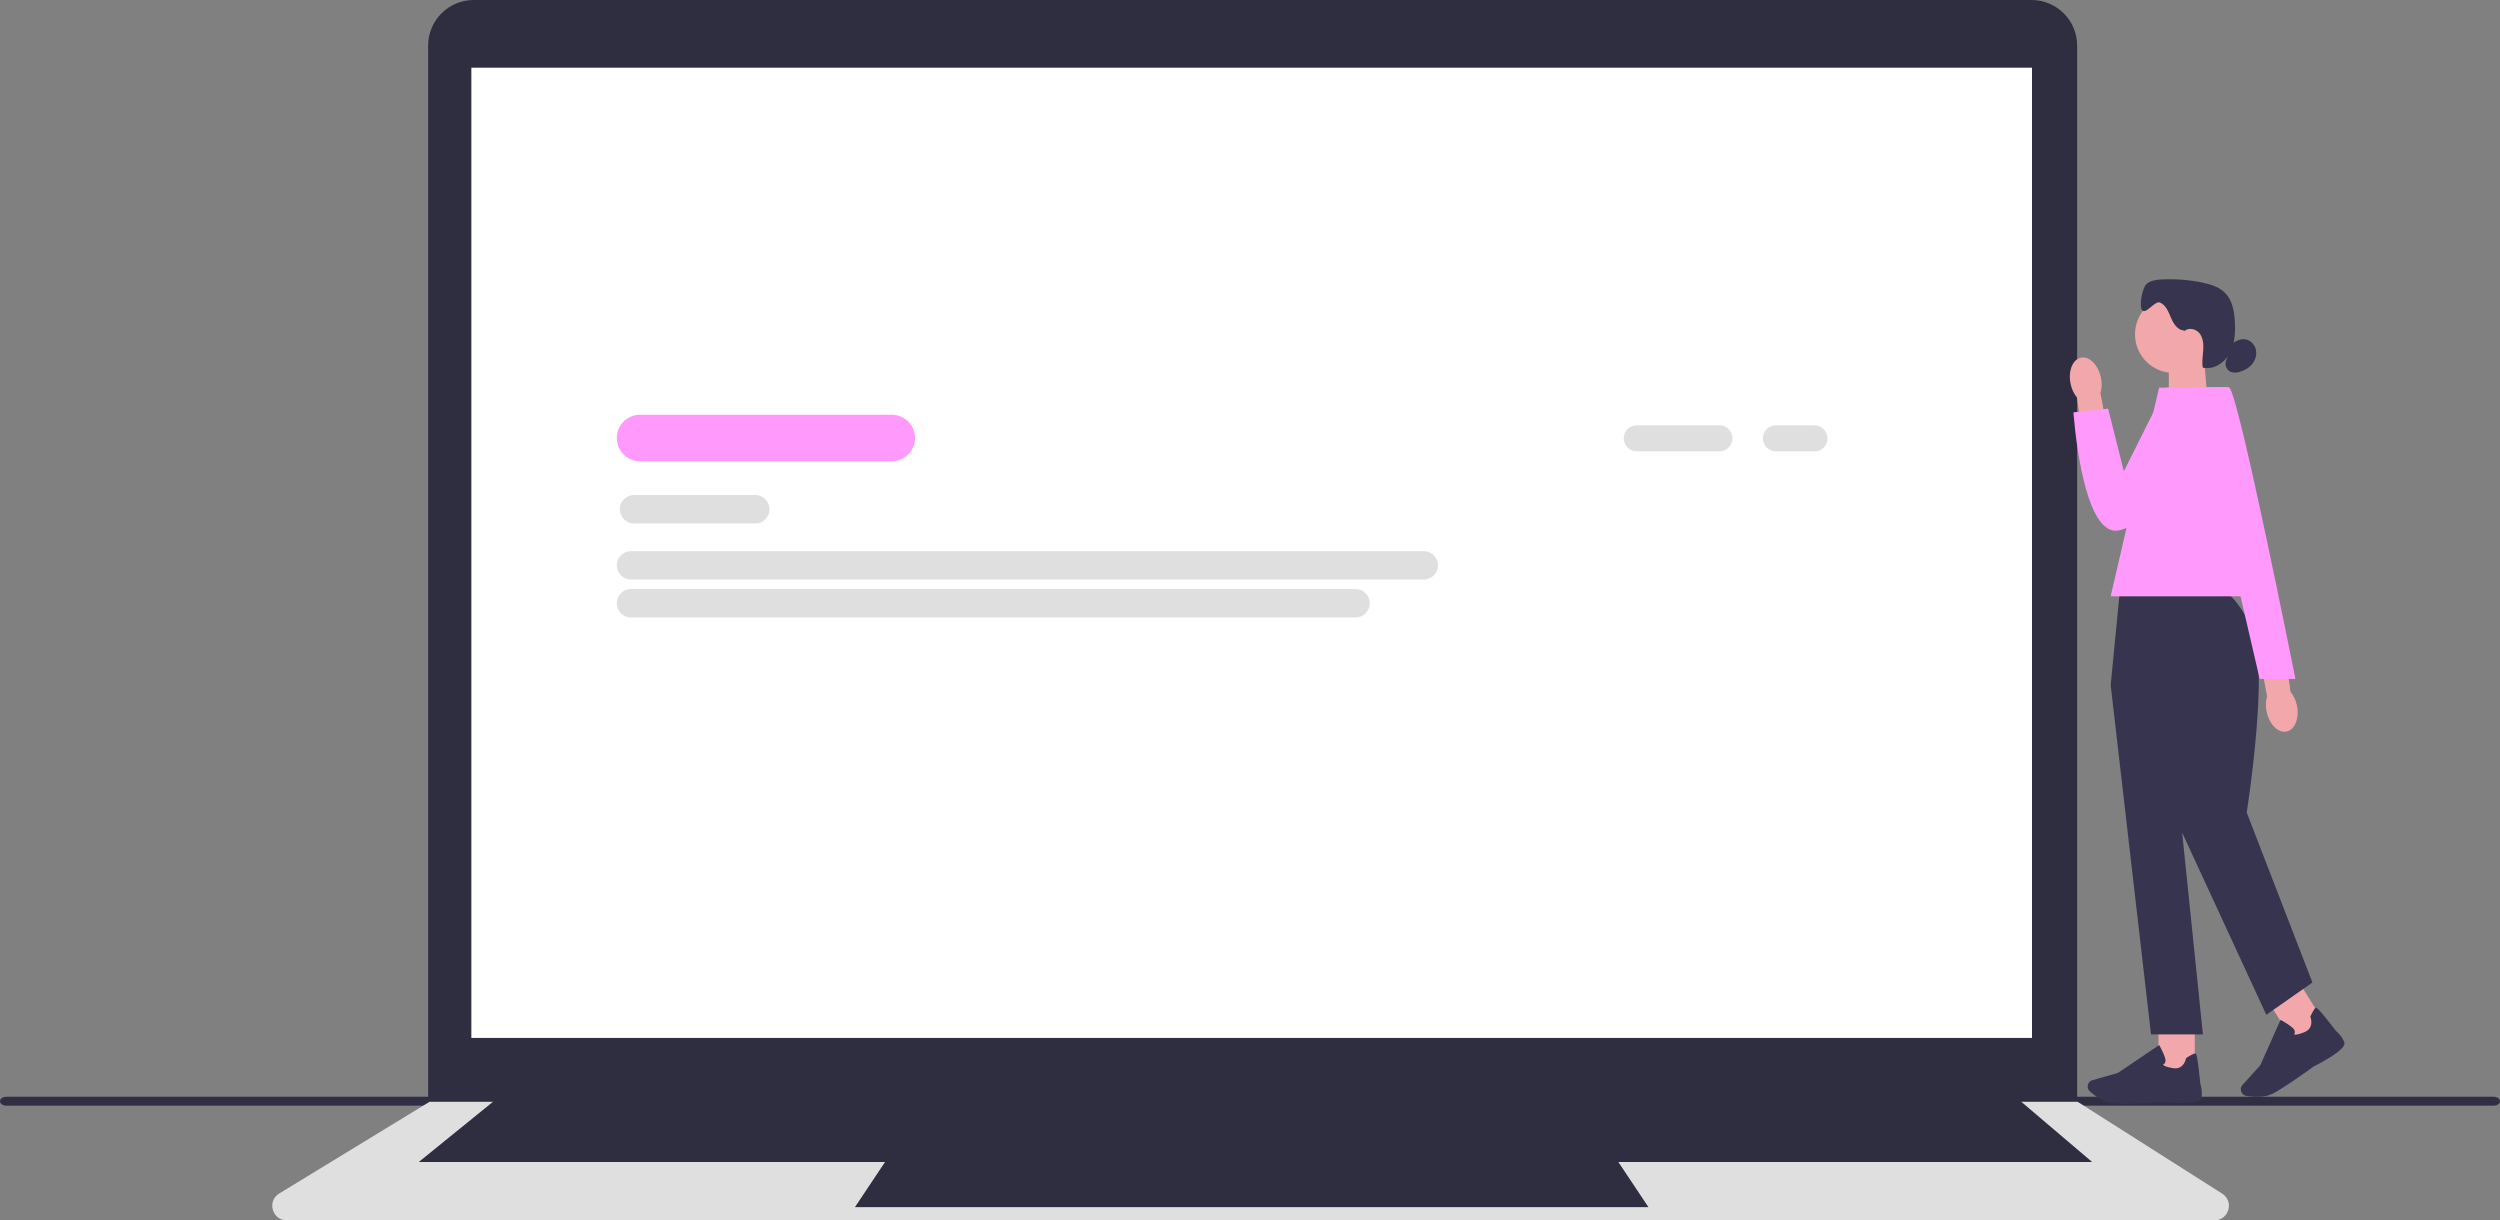
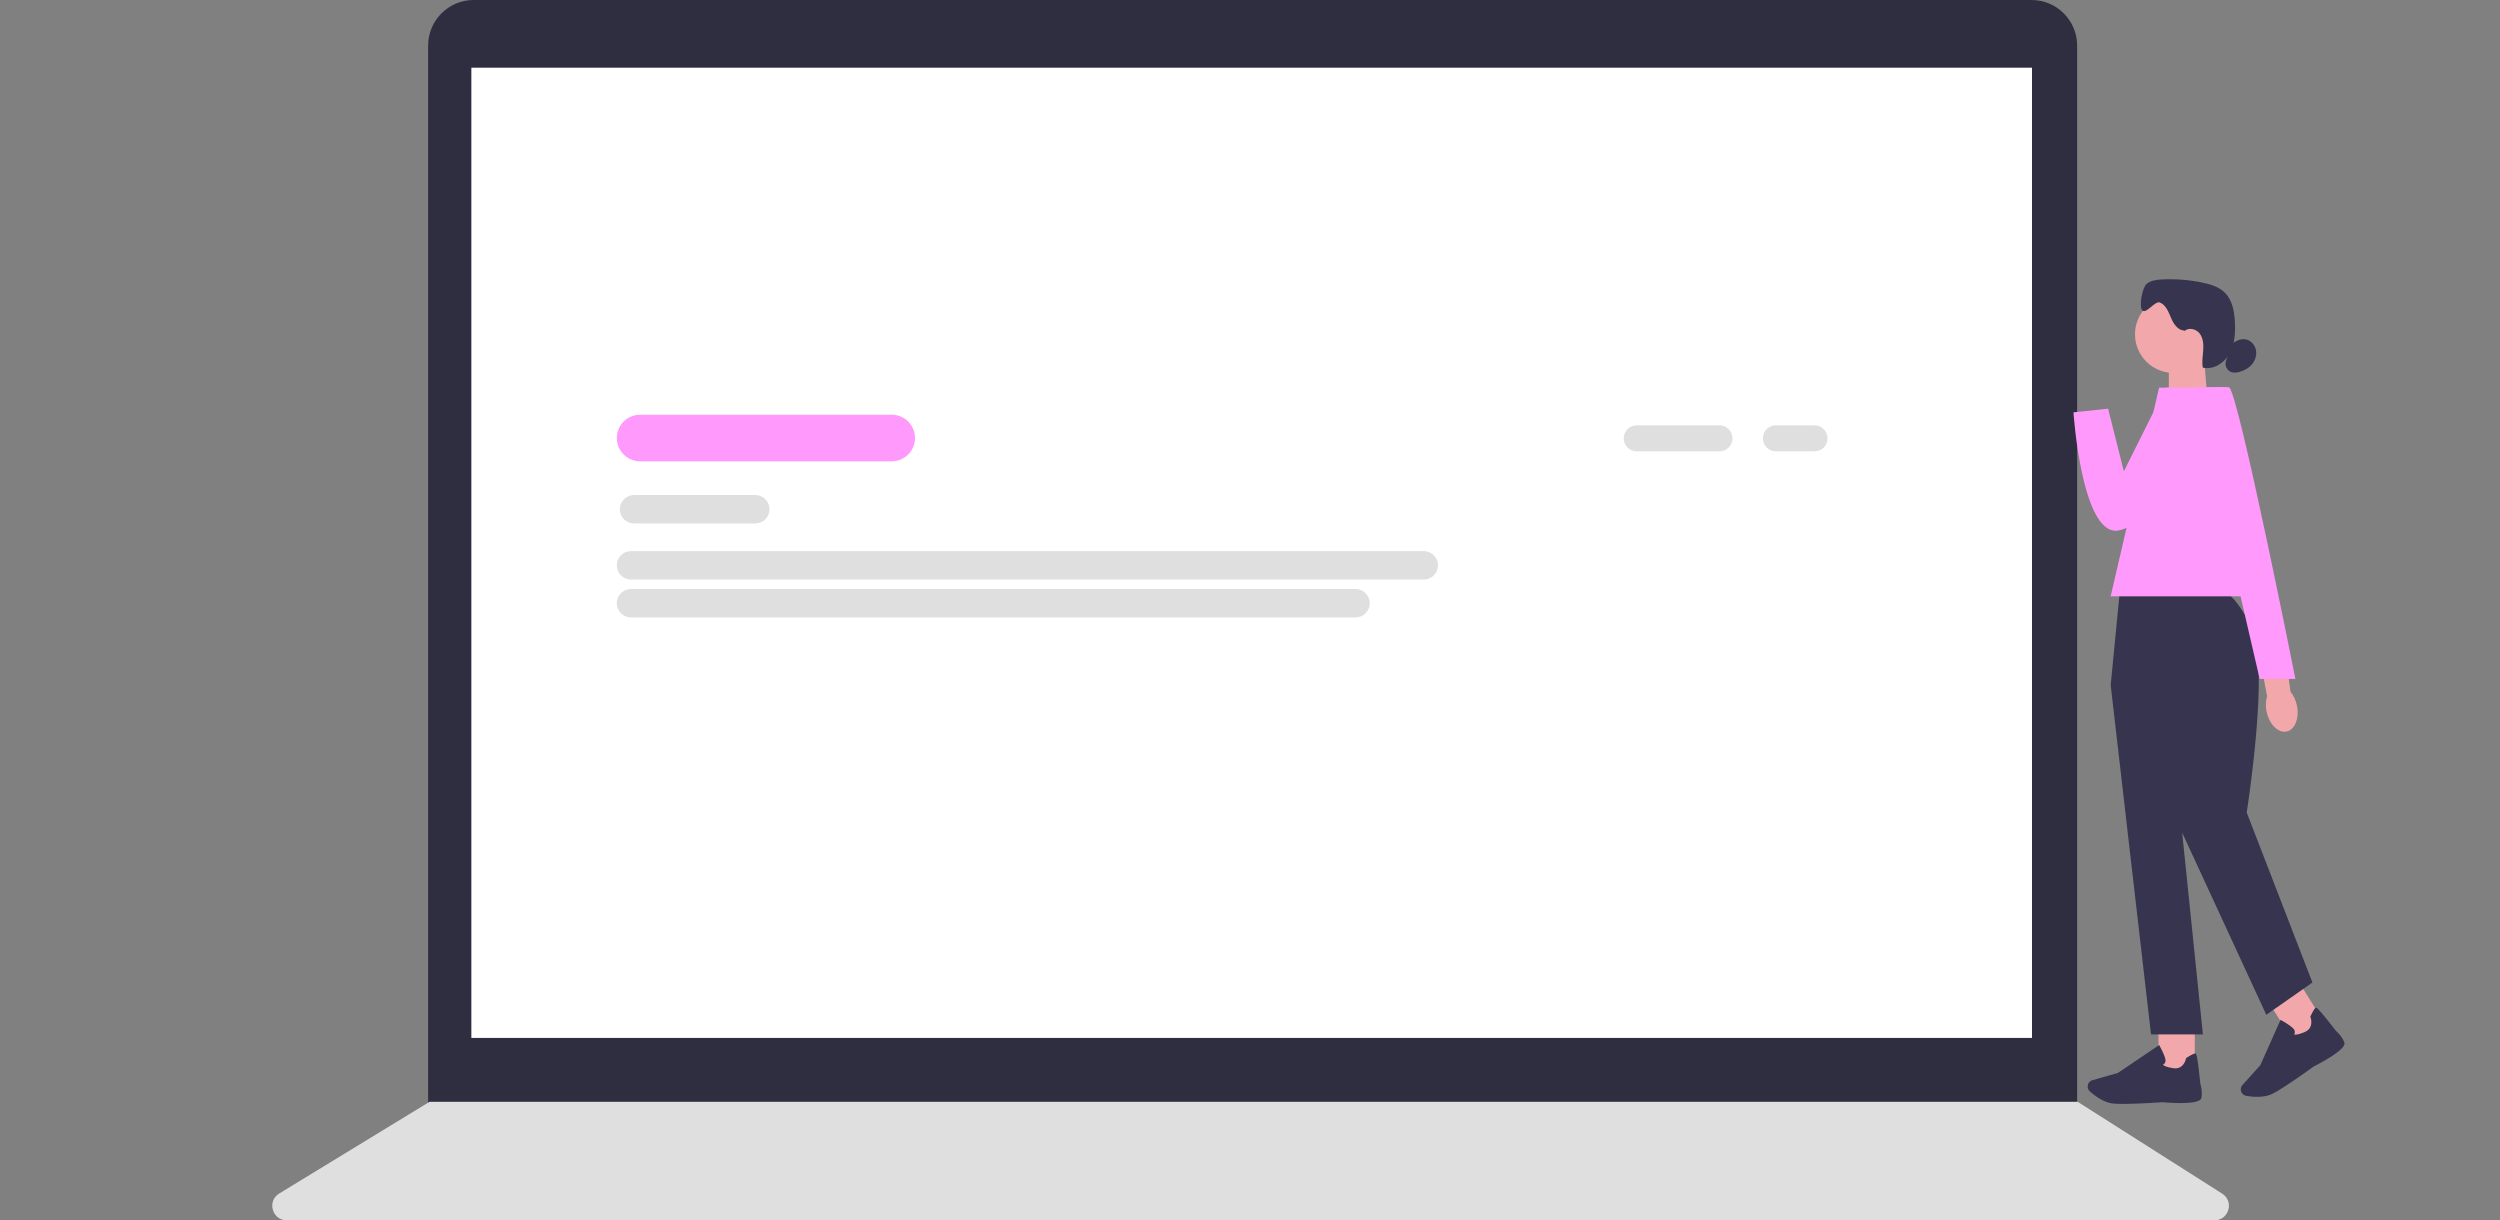
<svg xmlns="http://www.w3.org/2000/svg" width="949.85" height="463.64">
  <rect width="100%" height="100%" fill="#808080" stroke="none" />
-   <path fill="#2f2e43" d="M0 418.39c0 .94 1.07 1.69 2.41 1.69h945.03c1.33 0 2.41-.75 2.41-1.69s-1.07-1.69-2.41-1.69H2.41c-1.33 0-2.41.75-2.41 1.69" />
  <path fill="#2f2e41" d="M789.19 420.78H162.66V17.31c0-9.54 7.76-17.31 17.31-17.31h591.91c9.54 0 17.31 7.76 17.31 17.31z" />
  <path fill="#dfdfdf" d="M841.34 463.64H108.95c-2.53 0-4.6-1.57-5.29-4.01-.68-2.43.27-4.86 2.43-6.17l57.09-34.83H789.4l.18.11 54.72 34.77c2.11 1.34 3.03 3.76 2.33 6.17-.7 2.4-2.77 3.96-5.27 3.96Z" />
  <path fill="#fff" d="M179.09 25.72h592.95v368.63H179.09z" />
-   <path fill="#2f2e41" d="M794.9 441.5H159.09l31.43-25.5H764.9zm-168.59 17.14H324.83l11.43-17.14h278.62z" />
  <path fill="#dfdfdf" d="M653.28 171.49h-31.41c-2.73 0-4.95-2.22-4.95-4.95s2.22-4.95 4.95-4.95h31.41c2.73 0 4.95 2.22 4.95 4.95s-2.22 4.95-4.95 4.95m36.12 0h-14.66c-2.73 0-4.95-2.22-4.95-4.95s2.22-4.95 4.95-4.95h14.66c2.73 0 4.95 2.22 4.95 4.95s-2.22 4.95-4.95 4.95" />
  <path fill="#ff99fc" d="M338.8 175.27h-95.6c-4.88 0-8.85-3.97-8.85-8.85s3.97-8.85 8.85-8.85h95.6c4.88 0 8.85 3.97 8.85 8.85s-3.97 8.85-8.85 8.85" />
  <path fill="#dfdfdf" d="M286.97 198.88H240.9c-2.97 0-5.4-2.42-5.4-5.4s2.42-5.4 5.4-5.4h46.07c2.97 0 5.4 2.42 5.4 5.4s-2.42 5.4-5.4 5.4m253.98 21.31H239.74c-2.97 0-5.4-2.42-5.4-5.4s2.42-5.4 5.4-5.4h301.21c2.97 0 5.4 2.42 5.4 5.4s-2.42 5.4-5.4 5.4m-25.91 14.4h-275.3c-2.97 0-5.4-2.42-5.4-5.4s2.42-5.4 5.4-5.4h275.29c2.97 0 5.4 2.42 5.4 5.4s-2.42 5.4-5.4 5.4Z" />
  <path fill="#f2a7aa" d="m838.74 152.18-14.72 4.84v-21.2h13.36z" />
  <circle cx="825.84" cy="127.02" r="14.67" fill="#f2a7aa" />
  <path fill="#36344e" d="M829.87 125.57c-2.46-.07-4.07-2.56-5.02-4.82-.95-2.27-1.94-4.87-4.21-5.81-1.86-.77-5.15 4.4-6.62 3.03-1.53-1.43-.04-8.81 1.59-10.13s3.85-1.58 5.95-1.68c5.11-.24 10.26.18 15.27 1.22 3.1.65 6.29 1.62 8.53 3.86 2.83 2.84 3.56 7.13 3.76 11.14.21 4.1-.03 8.4-2.02 11.98-1.99 3.59-6.17 6.24-10.17 5.32-.4-2.18 0-4.41.16-6.62.15-2.21 0-4.59-1.35-6.35s-4.23-2.45-5.8-.89" />
  <path fill="#36344e" d="M847.92 130.65c1.47-1.08 3.22-1.97 5.03-1.75 1.95.24 3.6 1.85 4.1 3.75s-.06 4-1.27 5.55-3 2.58-4.9 3.1c-1.1.3-2.3.42-3.35-.03-1.54-.66-2.37-2.64-1.77-4.2" />
  <path fill="#f2a7aa" d="M820.09 388h13.79v19.56h-13.79z" />
  <path fill="#36344e" d="M806.66 419.41c-1.45 0-2.74-.04-3.71-.13-3.66-.34-7.16-3.04-8.92-4.62a2.49 2.49 0 0 1-.63-2.82c.29-.7.88-1.22 1.61-1.43l9.68-2.77 15.67-10.58.17.31c.07.12 1.6 2.89 2.12 4.76.2.71.14 1.31-.15 1.77-.21.32-.49.5-.73.61.28.3 1.17.9 3.91 1.34 3.99.64 4.84-3.51 4.87-3.68l.03-.14.12-.08c1.9-1.23 3.07-1.78 3.48-1.66.25.08.67.2 1.81 11.49.11.35.91 2.95.37 5.43-.59 2.7-12.39 1.77-14.75 1.56-.07 0-8.9.64-14.96.64Z" />
  <path fill="#f2a7aa" d="m861.44 379.915 11.7-7.298 10.351 16.597-11.7 7.298z" />
  <path fill="#36344e" d="M857.61 416.73c-1.62 0-3.11-.19-4.17-.38a2.5 2.5 0 0 1-2.03-2.06c-.12-.75.1-1.5.61-2.07l6.75-7.47 7.7-17.27.31.17c.12.06 2.89 1.6 4.32 2.92.54.5.81 1.03.8 1.58 0 .38-.15.69-.29.9.4.1 1.47.14 4.03-.94 3.73-1.57 2.25-5.54 2.19-5.71l-.05-.13.06-.13c.97-2.05 1.66-3.14 2.07-3.25.25-.07.68-.18 7.61 8.79.28.24 2.33 2.02 3.19 4.42.93 2.6-9.58 8.06-11.69 9.13-.07.05-11.06 8.04-15.57 10.31-1.79.9-3.91 1.18-5.84 1.18Zm-13.57-192.35h-38.61l-3.5 35.92 15.33 132.71h19.71l-7.88-76.65 31.97 69.2 17.52-12.26-24.97-64.6s8.92-56.28 1.91-70.3-11.48-14.02-11.48-14.02" />
  <path fill="#ff99fc" d="M863.24 226.57h-61.32l18.4-79.27h26.71z" />
-   <path fill="#f2a7aa" d="M786.69 145.73c-.98-4.82.81-9.23 4-9.84s6.56 2.8 7.54 7.63c.42 1.92.35 3.91-.19 5.81l3.88 20.49-10.02 1.58-2.76-20.36a12.14 12.14 0 0 1-2.45-5.31" />
  <path fill="#ff99fc" d="M846.38 147.3h-23.56l-15.88 31.77-5.99-23.8-13.16 1.4s3.11 46.51 16.73 44.94c13.61-1.57 45.36-43.48 41.87-54.3Z" />
  <path fill="#f2a7aa" d="M872.7 268.11c.98 4.82-.81 9.23-4 9.84s-6.56-2.8-7.54-7.63c-.42-1.92-.35-3.91.19-5.81l-3.88-20.49 10.02-1.58 2.76 20.36c1.24 1.55 2.08 3.37 2.45 5.31" />
  <path fill="#ff99fc" d="M832.95 147.3s13.39-.57 14.08 0c3.65 2.99 25.09 110.66 25.09 110.66h-13.58l-25.6-110.66Z" />
</svg>